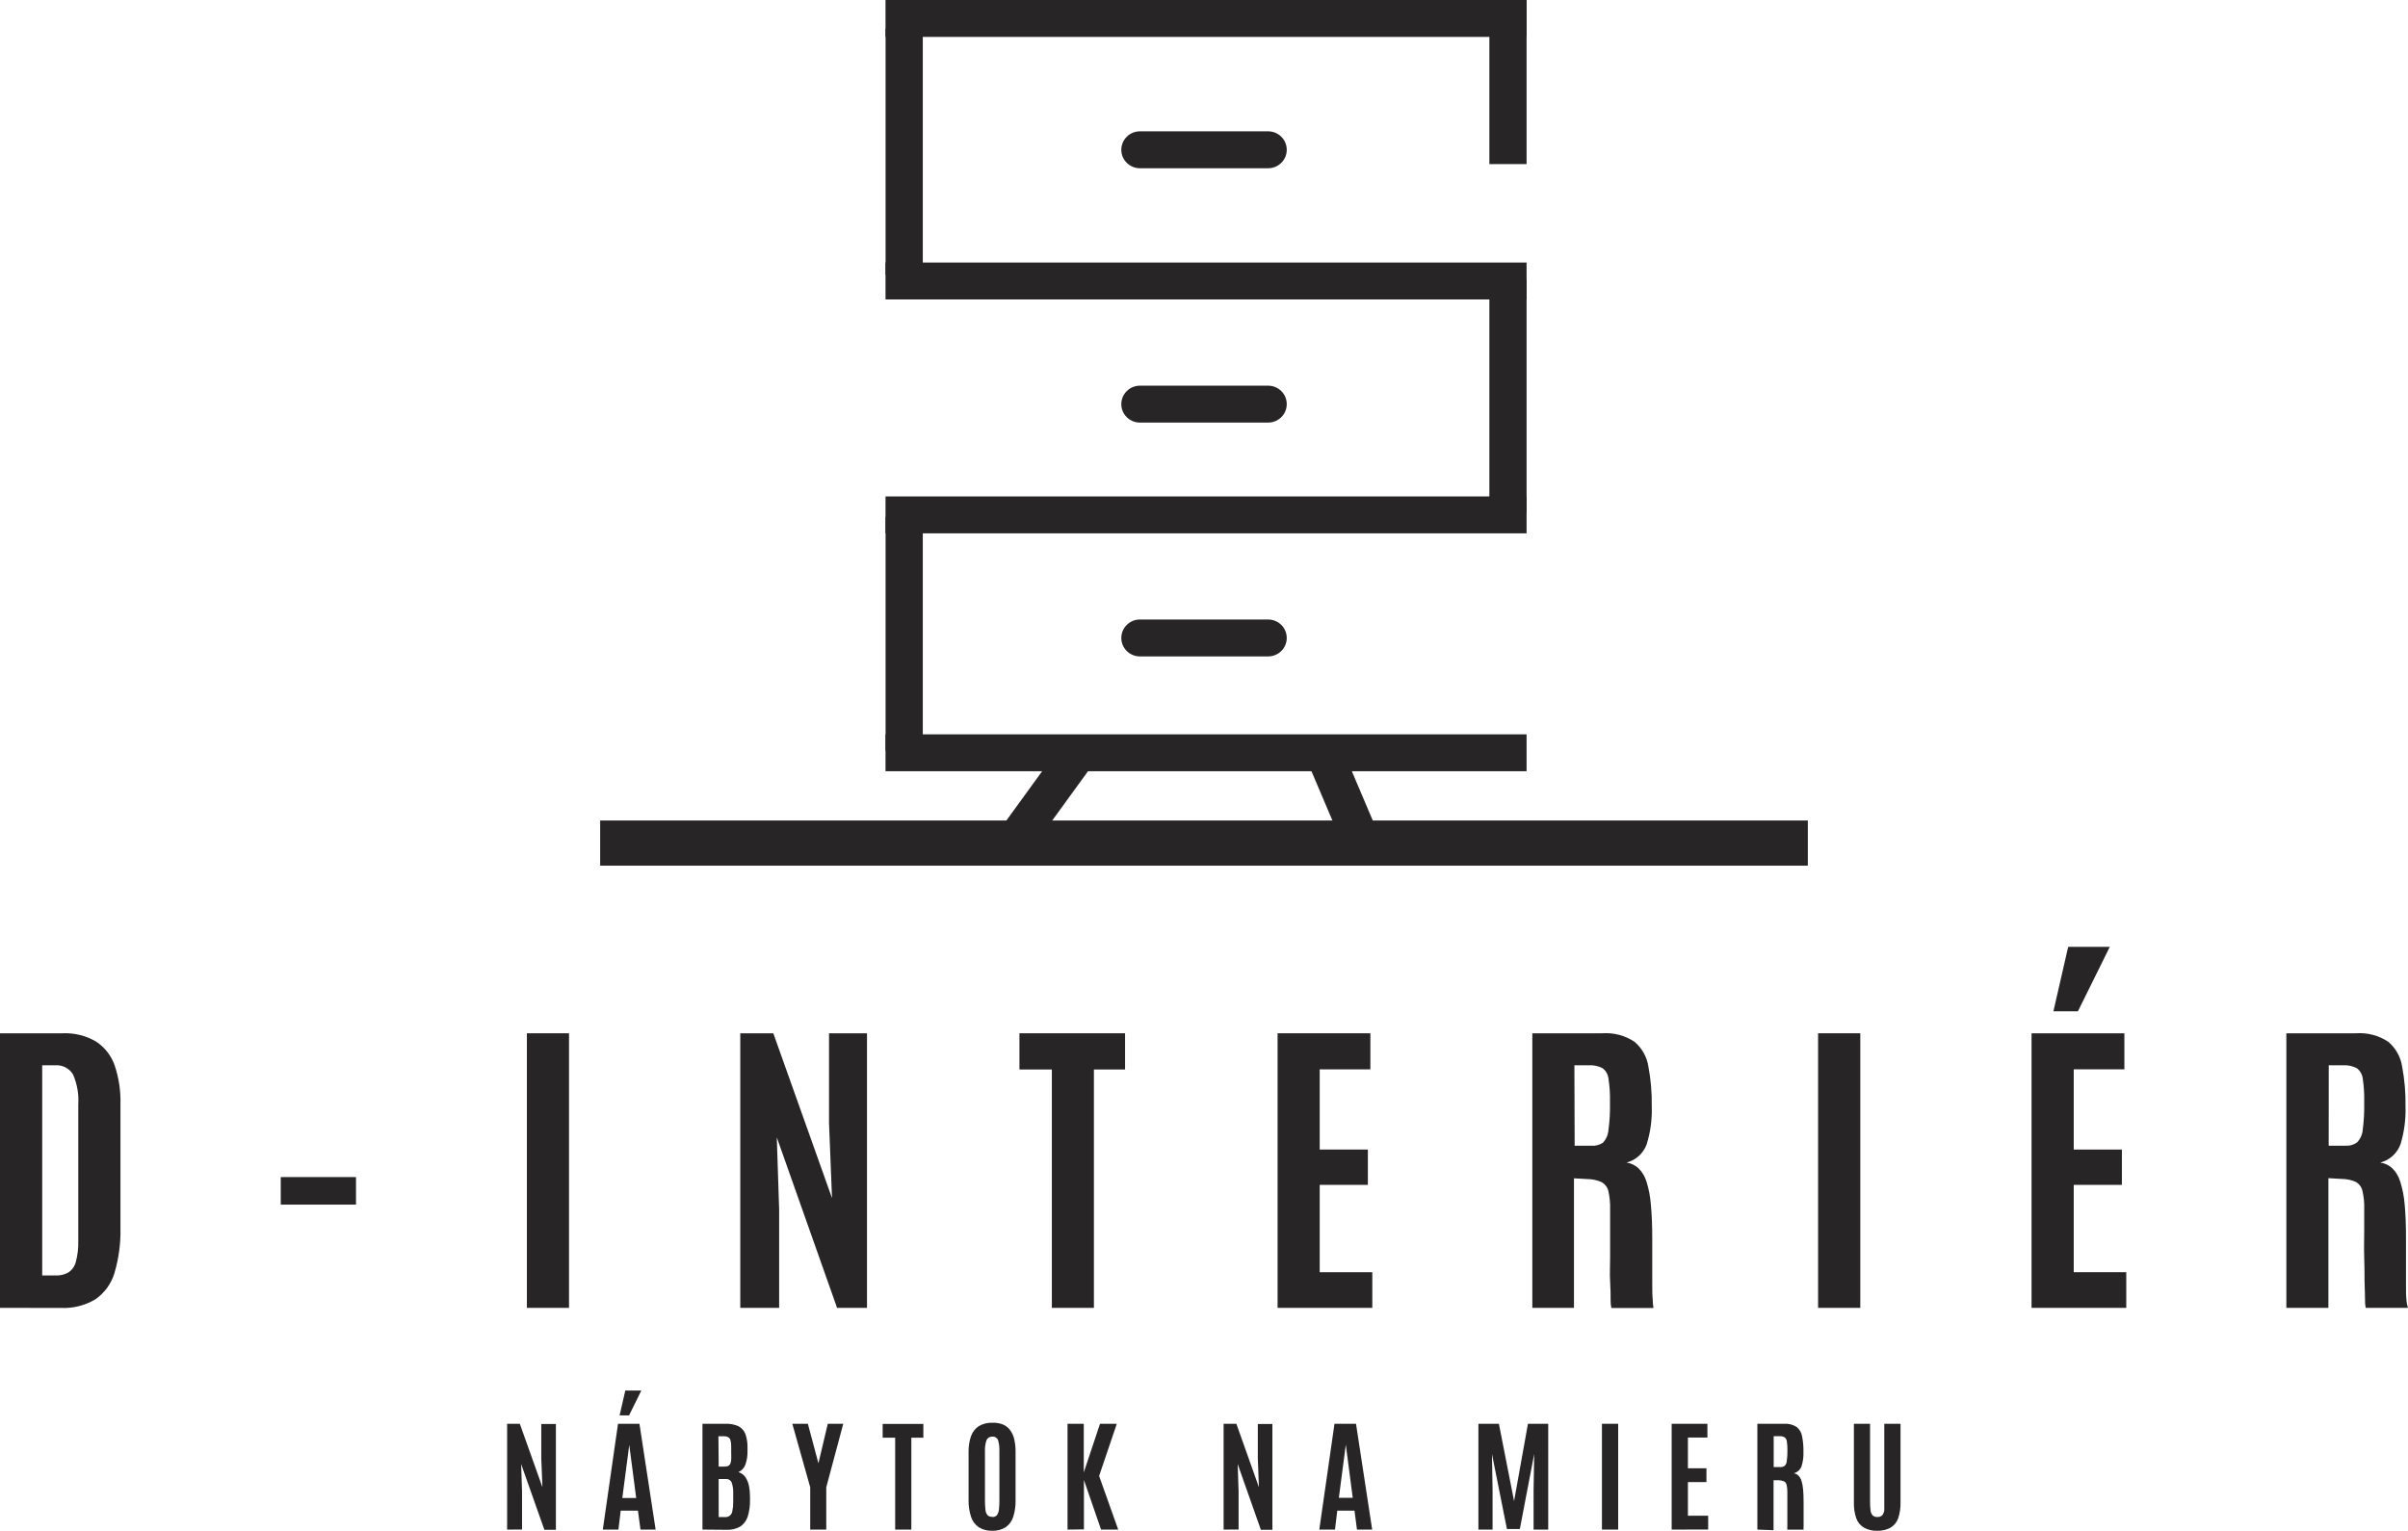
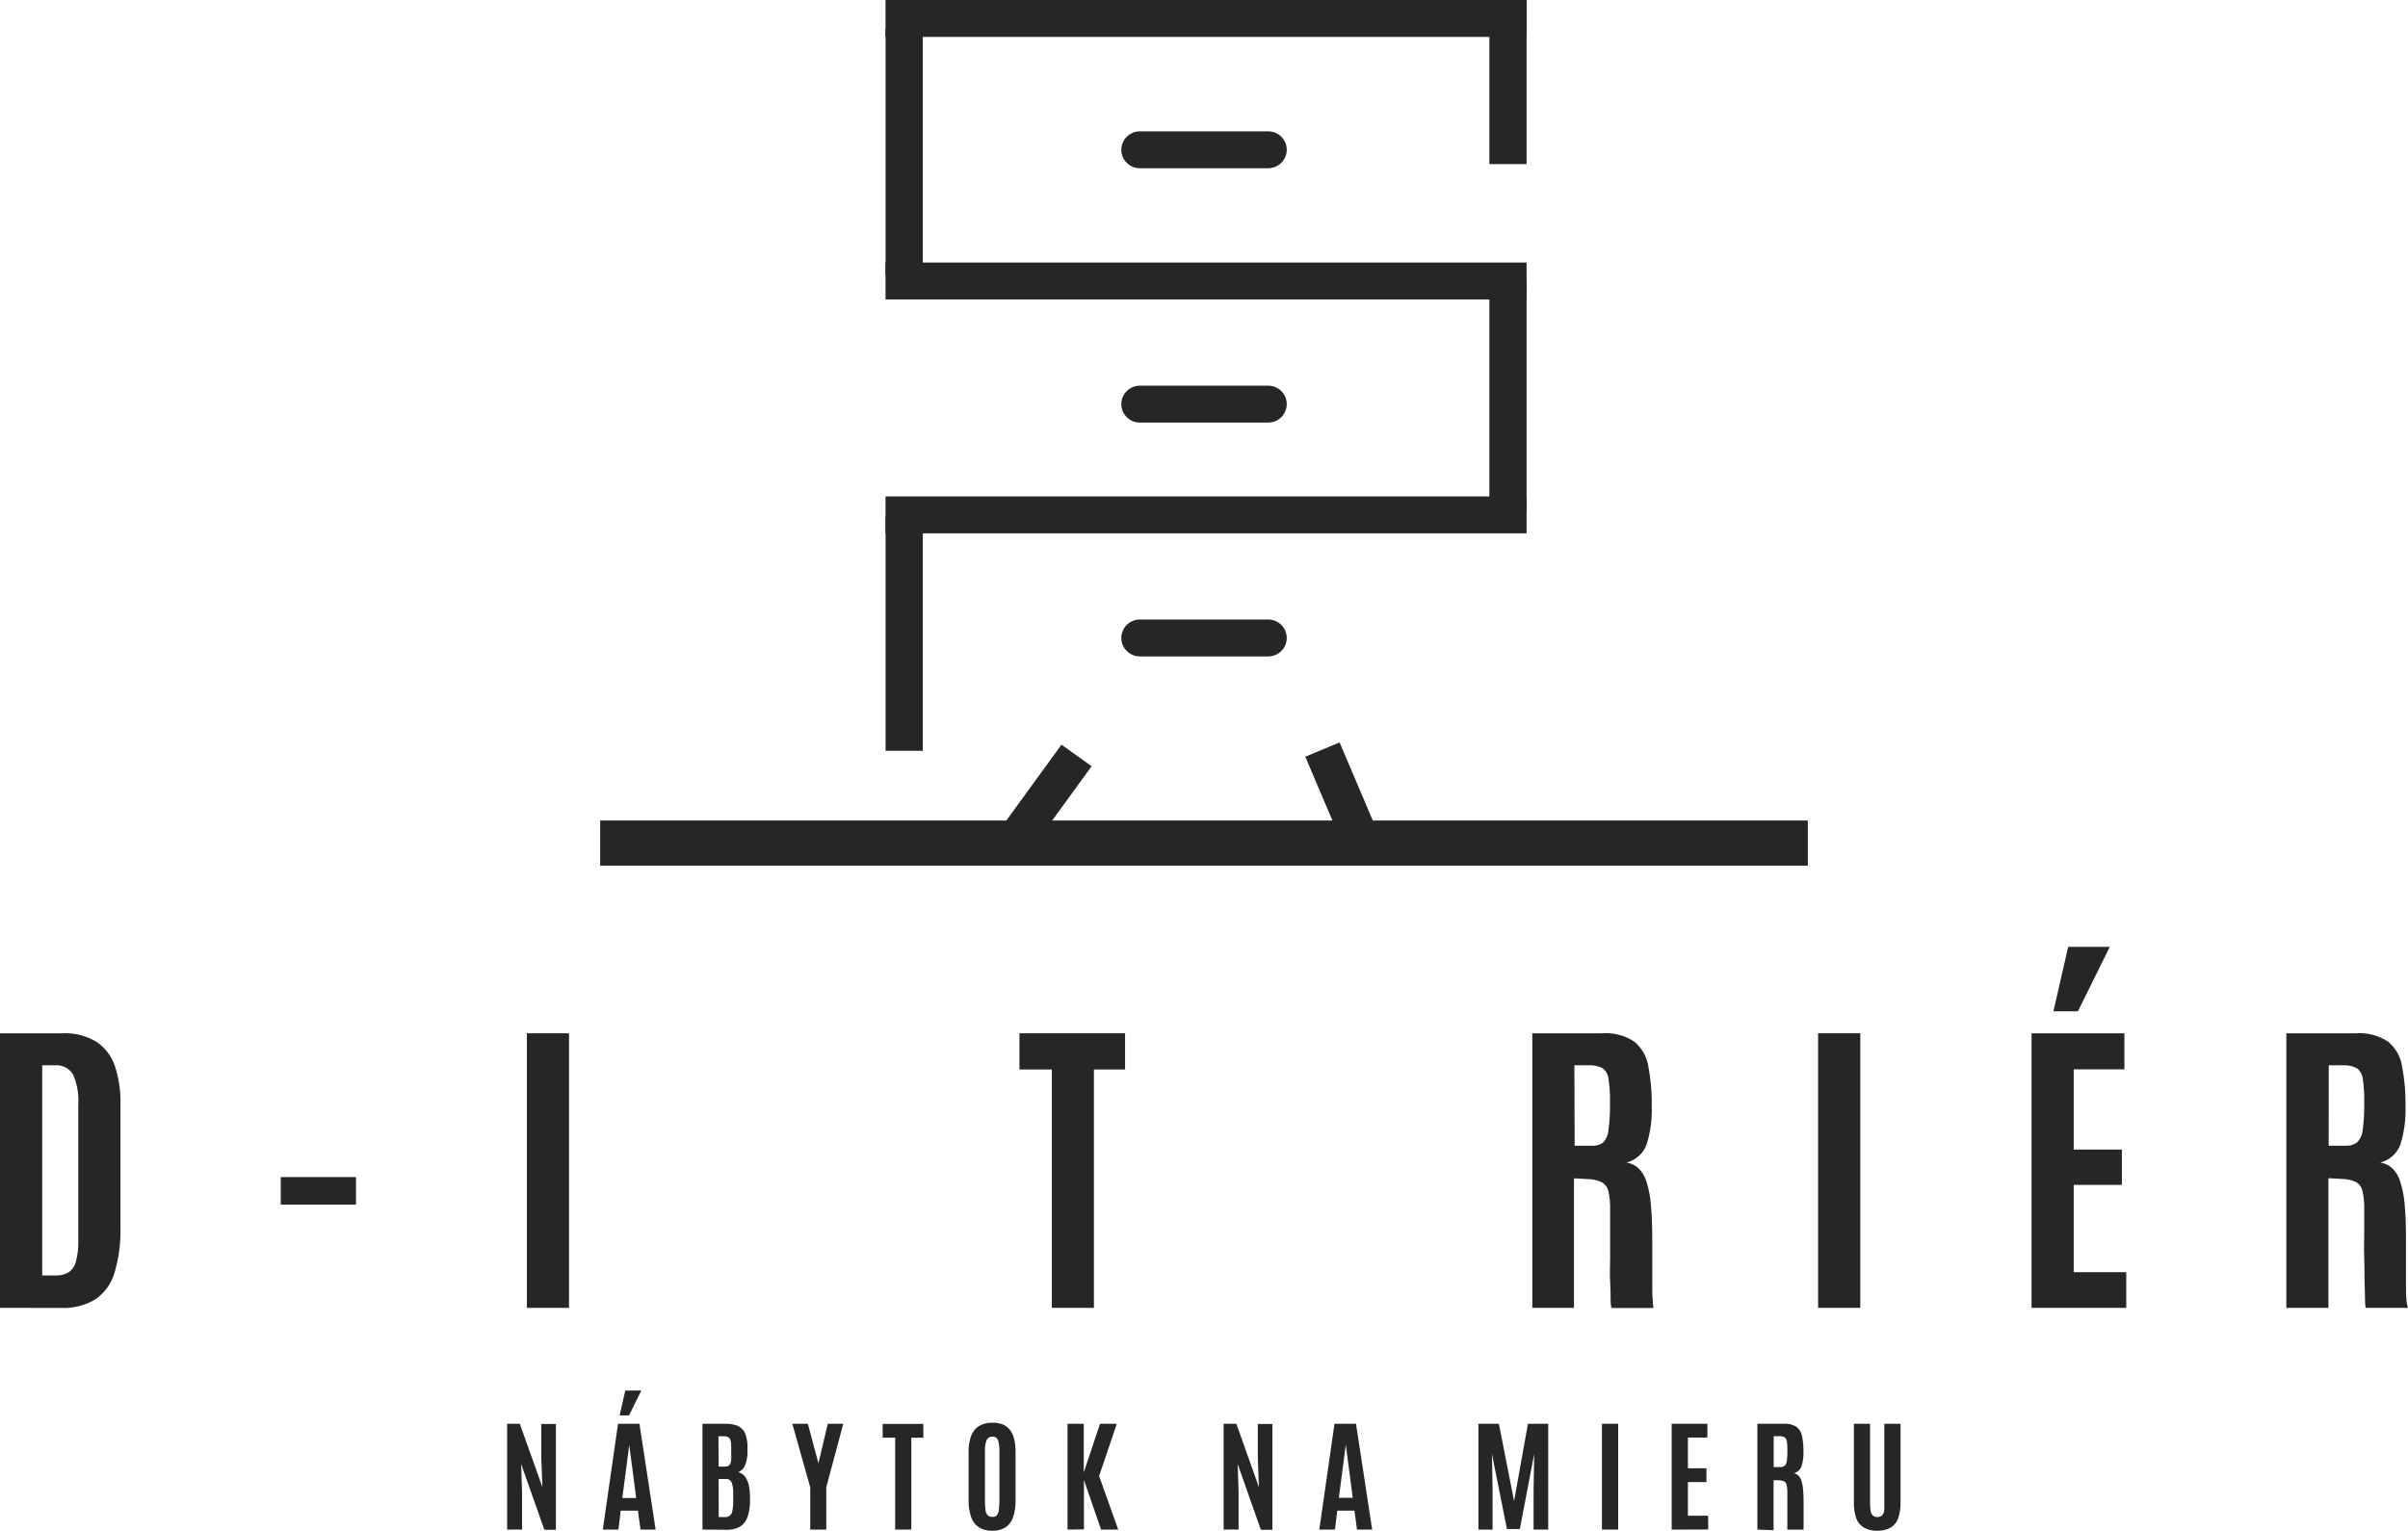
<svg xmlns="http://www.w3.org/2000/svg" width="195" height="124" viewBox="0 0 195 124" fill="none">
  <g clip-path="url(#clip0_195_422)">
    <path d="M146.398 66.466H48.602V70.124H146.398V66.466Z" fill="#272525" />
-     <path d="M123.622 59.485H71.71V62.474H123.622V59.485Z" fill="#272525" />
    <path d="M123.622 40.214H71.71V43.203H123.622V40.214Z" fill="#272525" />
    <path d="M123.622 21.267H71.71V24.256H123.622V21.267Z" fill="#272525" />
    <path d="M123.622 0H71.71V2.989H123.622V0Z" fill="#272525" />
    <path d="M123.622 41.536V22.594H120.61V41.536H123.622Z" fill="#272525" />
    <path d="M74.727 60.818V41.876H71.715V60.818H74.727Z" fill="#272525" />
    <path d="M74.727 22.265V2.325H71.715V22.265H74.727Z" fill="#272525" />
    <path d="M123.622 13.293V0L120.61 0V13.293H123.622Z" fill="#272525" />
    <path d="M92.31 13.628L102.695 13.628C103.527 13.628 104.201 12.959 104.201 12.134C104.201 11.308 103.527 10.639 102.695 10.639L92.31 10.639C91.479 10.639 90.804 11.308 90.804 12.134C90.804 12.959 91.479 13.628 92.31 13.628Z" fill="#272525" />
    <path d="M92.31 34.231H102.695C103.527 34.231 104.201 33.562 104.201 32.737C104.201 31.912 103.527 31.242 102.695 31.242H92.31C91.479 31.242 90.804 31.912 90.804 32.737C90.804 33.562 91.479 34.231 92.31 34.231Z" fill="#272525" />
    <path d="M92.31 53.173H102.695C103.527 53.173 104.201 52.504 104.201 51.679C104.201 50.853 103.527 50.184 102.695 50.184H92.31C91.479 50.184 90.804 50.853 90.804 51.679C90.804 52.504 91.479 53.173 92.31 53.173Z" fill="#272525" />
    <path d="M83.365 69.005L88.4 62.069L85.956 60.322L80.921 67.258L83.365 69.005Z" fill="#272525" />
    <path d="M111.825 68.015L108.48 60.138L105.704 61.299L109.05 69.176L111.825 68.015Z" fill="#272525" />
    <path d="M0 105.945V83.702H5.057C6.017 83.657 6.969 83.893 7.794 84.382C8.499 84.85 9.026 85.536 9.295 86.334C9.625 87.328 9.781 88.371 9.755 89.418V99.454C9.785 100.683 9.624 101.909 9.278 103.09C9.027 103.961 8.484 104.72 7.738 105.242C6.894 105.752 5.915 105.999 4.928 105.95L0 105.945ZM3.417 103.319H4.54C4.89 103.331 5.237 103.246 5.541 103.073C5.841 102.873 6.055 102.569 6.142 102.22C6.292 101.654 6.358 101.07 6.339 100.486V89.496C6.396 88.656 6.252 87.815 5.917 87.042C5.767 86.791 5.549 86.588 5.287 86.456C5.026 86.324 4.732 86.268 4.439 86.295H3.417V103.319Z" fill="#272525" />
    <path d="M22.736 97.581V95.35H28.828V97.581H22.736Z" fill="#272525" />
    <path d="M42.668 105.945V83.702H46.079V105.945H42.668Z" fill="#272525" />
-     <path d="M59.948 105.945V83.702H62.623L67.377 97.056L67.135 90.984V83.702H70.209V105.945H67.787L62.904 92.127L63.095 97.965V105.945H59.948Z" fill="#272525" />
    <path d="M85.179 105.945V86.635H82.555V83.702H91.108V86.635H88.585V105.945H85.179Z" fill="#272525" />
-     <path d="M103.459 105.945V83.702H110.973V86.624H106.87V93.12H110.77V95.98H106.87V103.056H111.13V105.945H103.459Z" fill="#272525" />
    <path d="M124.088 105.945V83.702H129.736C130.663 83.634 131.587 83.875 132.36 84.388C132.963 84.899 133.362 85.607 133.484 86.384C133.685 87.443 133.777 88.519 133.759 89.596C133.797 90.637 133.66 91.677 133.355 92.674C133.228 93.038 133.012 93.366 132.727 93.627C132.441 93.889 132.095 94.077 131.72 94.174C132.087 94.228 132.428 94.394 132.697 94.648C132.997 94.953 133.217 95.326 133.338 95.735C133.523 96.332 133.64 96.947 133.686 97.57C133.759 98.311 133.799 99.242 133.799 100.307V101.016C133.799 101.4 133.799 101.858 133.799 102.387C133.799 102.917 133.799 103.436 133.799 103.96C133.799 104.484 133.799 104.93 133.838 105.298C133.839 105.519 133.86 105.739 133.9 105.956H130.489C130.442 105.742 130.421 105.523 130.427 105.304C130.427 104.913 130.427 104.417 130.388 103.809C130.348 103.201 130.388 102.549 130.388 101.846C130.388 101.144 130.388 100.458 130.388 99.783V97.977C130.403 97.469 130.354 96.961 130.242 96.466C130.203 96.314 130.134 96.172 130.037 96.049C129.94 95.927 129.818 95.825 129.68 95.752C129.326 95.596 128.943 95.514 128.556 95.512L127.46 95.451V105.945H124.088ZM127.516 92.808H128.882C129.21 92.837 129.539 92.75 129.809 92.562C130.07 92.282 130.226 91.922 130.253 91.542C130.35 90.829 130.391 90.109 130.376 89.389V89.217C130.389 88.612 130.35 88.008 130.258 87.41C130.245 87.239 130.195 87.073 130.113 86.922C130.03 86.772 129.917 86.639 129.781 86.535C129.436 86.353 129.047 86.27 128.657 86.295H127.494L127.516 92.808Z" fill="#272525" />
    <path d="M147.229 105.945V83.702H150.646V105.945H147.229Z" fill="#272525" />
    <path d="M164.515 105.945V83.702H172.033V86.624H167.931V93.12H171.831V95.98H167.931V103.056H172.185V105.945H164.515ZM166.285 81.923L167.482 76.698H170.853L168.268 81.923H166.285Z" fill="#272525" />
    <path d="M185.149 105.945V83.702H190.769C191.698 83.633 192.624 83.874 193.398 84.388C194.002 84.898 194.4 85.607 194.522 86.384C194.723 87.443 194.816 88.519 194.798 89.596C194.834 90.636 194.699 91.676 194.399 92.674C194.27 93.038 194.053 93.365 193.767 93.627C193.481 93.888 193.134 94.076 192.758 94.174C193.127 94.228 193.47 94.394 193.741 94.648C194.041 94.952 194.26 95.326 194.376 95.735C194.563 96.331 194.682 96.947 194.73 97.57C194.803 98.311 194.837 99.242 194.837 100.307V101.016C194.837 101.4 194.837 101.858 194.837 102.387C194.837 102.917 194.837 103.436 194.837 103.96C194.837 104.484 194.837 104.93 194.871 105.298C194.888 105.517 194.93 105.734 194.994 105.945H191.578C191.531 105.731 191.512 105.511 191.522 105.292C191.522 104.902 191.493 104.406 191.482 103.798C191.471 103.19 191.482 102.538 191.454 101.835C191.426 101.133 191.454 100.447 191.454 99.772V97.966C191.472 97.458 191.423 96.95 191.308 96.454C191.273 96.305 191.208 96.165 191.116 96.043C191.024 95.92 190.908 95.817 190.774 95.741C190.42 95.585 190.038 95.503 189.65 95.501L188.554 95.439V105.945H185.149ZM188.577 92.808H189.937C190.277 92.834 190.616 92.735 190.887 92.529C191.149 92.25 191.308 91.889 191.336 91.508C191.428 90.795 191.467 90.075 191.454 89.356V89.217C191.465 88.612 191.428 88.008 191.342 87.41C191.326 87.24 191.275 87.074 191.193 86.924C191.111 86.774 190.999 86.641 190.864 86.535C190.519 86.353 190.13 86.27 189.74 86.295H188.583L188.577 92.808Z" fill="#272525" />
    <path d="M41.067 123.905V115.335H42.095L43.927 120.476L43.832 118.139V115.351H45.017V123.922H44.084L42.202 118.597L42.275 120.827V123.9L41.067 123.905Z" fill="#272525" />
    <path d="M48.816 123.905L50.047 115.335H51.783L53.092 123.905H51.867L51.66 122.372H50.266L50.08 123.905H48.816ZM50.176 114.655L50.637 112.642H51.935L50.94 114.655H50.176ZM50.395 121.346H51.519L50.957 117.041L50.395 121.346Z" fill="#272525" />
    <path d="M56.886 123.905V115.335H58.757C59.114 115.321 59.469 115.387 59.796 115.53C60.054 115.663 60.254 115.885 60.358 116.155C60.485 116.513 60.544 116.891 60.532 117.27V117.537C60.544 117.917 60.485 118.295 60.358 118.653C60.31 118.785 60.236 118.906 60.139 119.008C60.042 119.111 59.926 119.193 59.796 119.249C60.023 119.318 60.221 119.459 60.358 119.651C60.501 119.866 60.6 120.106 60.651 120.359C60.709 120.66 60.737 120.967 60.735 121.273V121.491C60.749 121.963 60.682 122.434 60.538 122.885C60.43 123.209 60.214 123.486 59.926 123.671C59.592 123.852 59.215 123.939 58.836 123.922L56.886 123.905ZM58.2 118.803H58.684C58.78 118.807 58.876 118.79 58.965 118.753C59.039 118.719 59.099 118.659 59.133 118.586C59.179 118.48 59.206 118.366 59.212 118.251C59.222 118.065 59.222 117.879 59.212 117.694V117.181C59.221 117.002 59.2 116.823 59.15 116.651C59.135 116.6 59.11 116.552 59.076 116.511C59.043 116.47 59.001 116.436 58.953 116.411C58.85 116.363 58.736 116.34 58.622 116.344H58.178L58.2 118.803ZM58.2 122.89H58.667C58.742 122.901 58.819 122.897 58.892 122.878C58.965 122.858 59.034 122.825 59.094 122.778C59.154 122.732 59.204 122.674 59.24 122.608C59.277 122.542 59.3 122.469 59.307 122.394C59.358 122.154 59.381 121.909 59.375 121.664V121C59.393 120.692 59.351 120.384 59.251 120.091C59.211 119.997 59.141 119.919 59.052 119.868C58.962 119.816 58.859 119.795 58.757 119.807H58.195L58.2 122.89Z" fill="#272525" />
    <path d="M65.612 123.905V120.481L64.163 115.335H65.421L66.276 118.535L67.034 115.335H68.287L66.911 120.481V123.905H65.612Z" fill="#272525" />
    <path d="M72.491 123.905V116.461H71.479V115.346H74.772V116.461H73.8V123.905H72.491Z" fill="#272525" />
    <path d="M80.358 124C79.972 124.017 79.59 123.918 79.262 123.716C78.967 123.513 78.747 123.219 78.638 122.879C78.492 122.437 78.424 121.973 78.436 121.508V117.604C78.427 117.174 78.494 116.746 78.633 116.339C78.746 116.009 78.965 115.725 79.257 115.53C79.596 115.33 79.986 115.233 80.38 115.251C80.68 115.241 80.979 115.295 81.257 115.407C81.483 115.512 81.677 115.673 81.819 115.876C81.974 116.097 82.083 116.348 82.139 116.612C82.21 116.938 82.244 117.271 82.24 117.604V121.508C82.253 121.972 82.189 122.436 82.049 122.879C81.945 123.218 81.729 123.512 81.437 123.716C81.115 123.917 80.738 124.016 80.358 124ZM80.358 122.885C80.427 122.891 80.496 122.881 80.56 122.855C80.625 122.83 80.682 122.791 80.729 122.74C80.822 122.608 80.879 122.454 80.892 122.294C80.922 122.044 80.935 121.793 80.931 121.541V117.549C80.942 117.257 80.908 116.966 80.83 116.684C80.801 116.589 80.74 116.507 80.657 116.451C80.574 116.395 80.475 116.369 80.375 116.378C80.272 116.37 80.17 116.394 80.082 116.447C79.994 116.5 79.926 116.579 79.886 116.673C79.789 116.953 79.747 117.248 79.762 117.543V121.541C79.758 121.796 79.772 122.051 79.802 122.305C79.813 122.466 79.874 122.62 79.976 122.745C80.027 122.792 80.088 122.827 80.153 122.848C80.219 122.869 80.289 122.876 80.358 122.868V122.885Z" fill="#272525" />
    <path d="M86.449 123.905V115.335H87.764V119.277L89.079 115.335H90.439L89.006 119.561L90.552 123.905H89.164L87.776 119.885V123.888L86.449 123.905Z" fill="#272525" />
    <path d="M99.088 123.905V115.335H100.121L101.948 120.476L101.858 118.139V115.351H103.038V123.922H102.105L100.228 118.597L100.301 120.827V123.9L99.088 123.905Z" fill="#272525" />
    <path d="M106.837 123.905L108.067 115.335H109.809L111.119 123.905H109.888L109.686 122.372H108.292L108.107 123.905H106.837ZM108.421 121.329H109.545L108.983 117.024L108.421 121.329Z" fill="#272525" />
    <path d="M119.722 123.905V115.335H121.38L122.61 121.597L123.734 115.335H125.375V123.905H124.19V120.71L124.24 117.777L123.077 123.86H122.032L120.818 117.777L120.868 120.71V123.905H119.722Z" fill="#272525" />
    <path d="M129.725 123.905V115.335H131.04V123.905H129.725Z" fill="#272525" />
    <path d="M135.372 123.905V115.335H138.266V116.45H136.687V118.942H138.188V120.058H136.687V122.784H138.328V123.9L135.372 123.905Z" fill="#272525" />
    <path d="M142.312 123.905V115.335H144.487C144.844 115.31 145.199 115.402 145.498 115.597C145.735 115.791 145.891 116.065 145.937 116.366C146.015 116.774 146.051 117.189 146.043 117.604C146.059 118.004 146.006 118.404 145.886 118.786C145.835 118.923 145.751 119.045 145.641 119.142C145.531 119.24 145.399 119.309 145.257 119.344C145.399 119.362 145.532 119.427 145.633 119.528C145.749 119.645 145.834 119.789 145.881 119.946C145.952 120.175 145.997 120.41 146.015 120.649C146.043 120.939 146.055 121.29 146.055 121.703V121.976C146.055 122.126 146.055 122.305 146.055 122.533C146.055 122.762 146.055 122.935 146.055 123.141C146.055 123.348 146.055 123.509 146.055 123.654C146.046 123.74 146.046 123.825 146.055 123.911H144.74C144.729 123.826 144.729 123.739 144.74 123.654C144.74 123.504 144.74 123.314 144.74 123.097C144.74 122.879 144.74 122.612 144.74 122.344V120.833C144.743 120.645 144.722 120.458 144.678 120.275C144.665 120.218 144.641 120.164 144.606 120.117C144.571 120.07 144.527 120.031 144.476 120.002C144.339 119.942 144.192 119.91 144.043 119.907H143.622V123.955L142.312 123.905ZM143.633 118.842H144.161C144.291 118.85 144.421 118.813 144.526 118.736C144.629 118.629 144.689 118.488 144.695 118.34C144.734 118.067 144.751 117.791 144.745 117.515V117.459C144.749 117.228 144.734 116.997 144.7 116.768C144.694 116.702 144.675 116.637 144.643 116.579C144.611 116.52 144.568 116.469 144.515 116.428C144.382 116.359 144.232 116.328 144.082 116.338H143.633V118.842Z" fill="#272525" />
    <path d="M152.034 124C151.654 124.017 151.277 123.93 150.944 123.749C150.654 123.575 150.433 123.307 150.32 122.991C150.18 122.576 150.115 122.14 150.129 121.703V115.335H151.438V121.68C151.436 121.891 151.448 122.101 151.472 122.31C151.482 122.464 151.537 122.611 151.629 122.734C151.679 122.788 151.742 122.83 151.811 122.856C151.88 122.882 151.954 122.892 152.028 122.885C152.103 122.891 152.178 122.881 152.248 122.855C152.318 122.829 152.381 122.788 152.433 122.734C152.526 122.614 152.581 122.468 152.59 122.316C152.59 122.132 152.59 121.92 152.59 121.68V115.335H153.905V121.703C153.916 122.14 153.851 122.575 153.714 122.991C153.603 123.307 153.384 123.575 153.096 123.749C152.771 123.925 152.404 124.012 152.034 124Z" fill="#272525" />
  </g>
  <defs>
    <clipPath id="clip0_195_422">
      <rect width="195" height="124" fill="white" />
    </clipPath>
  </defs>
</svg>